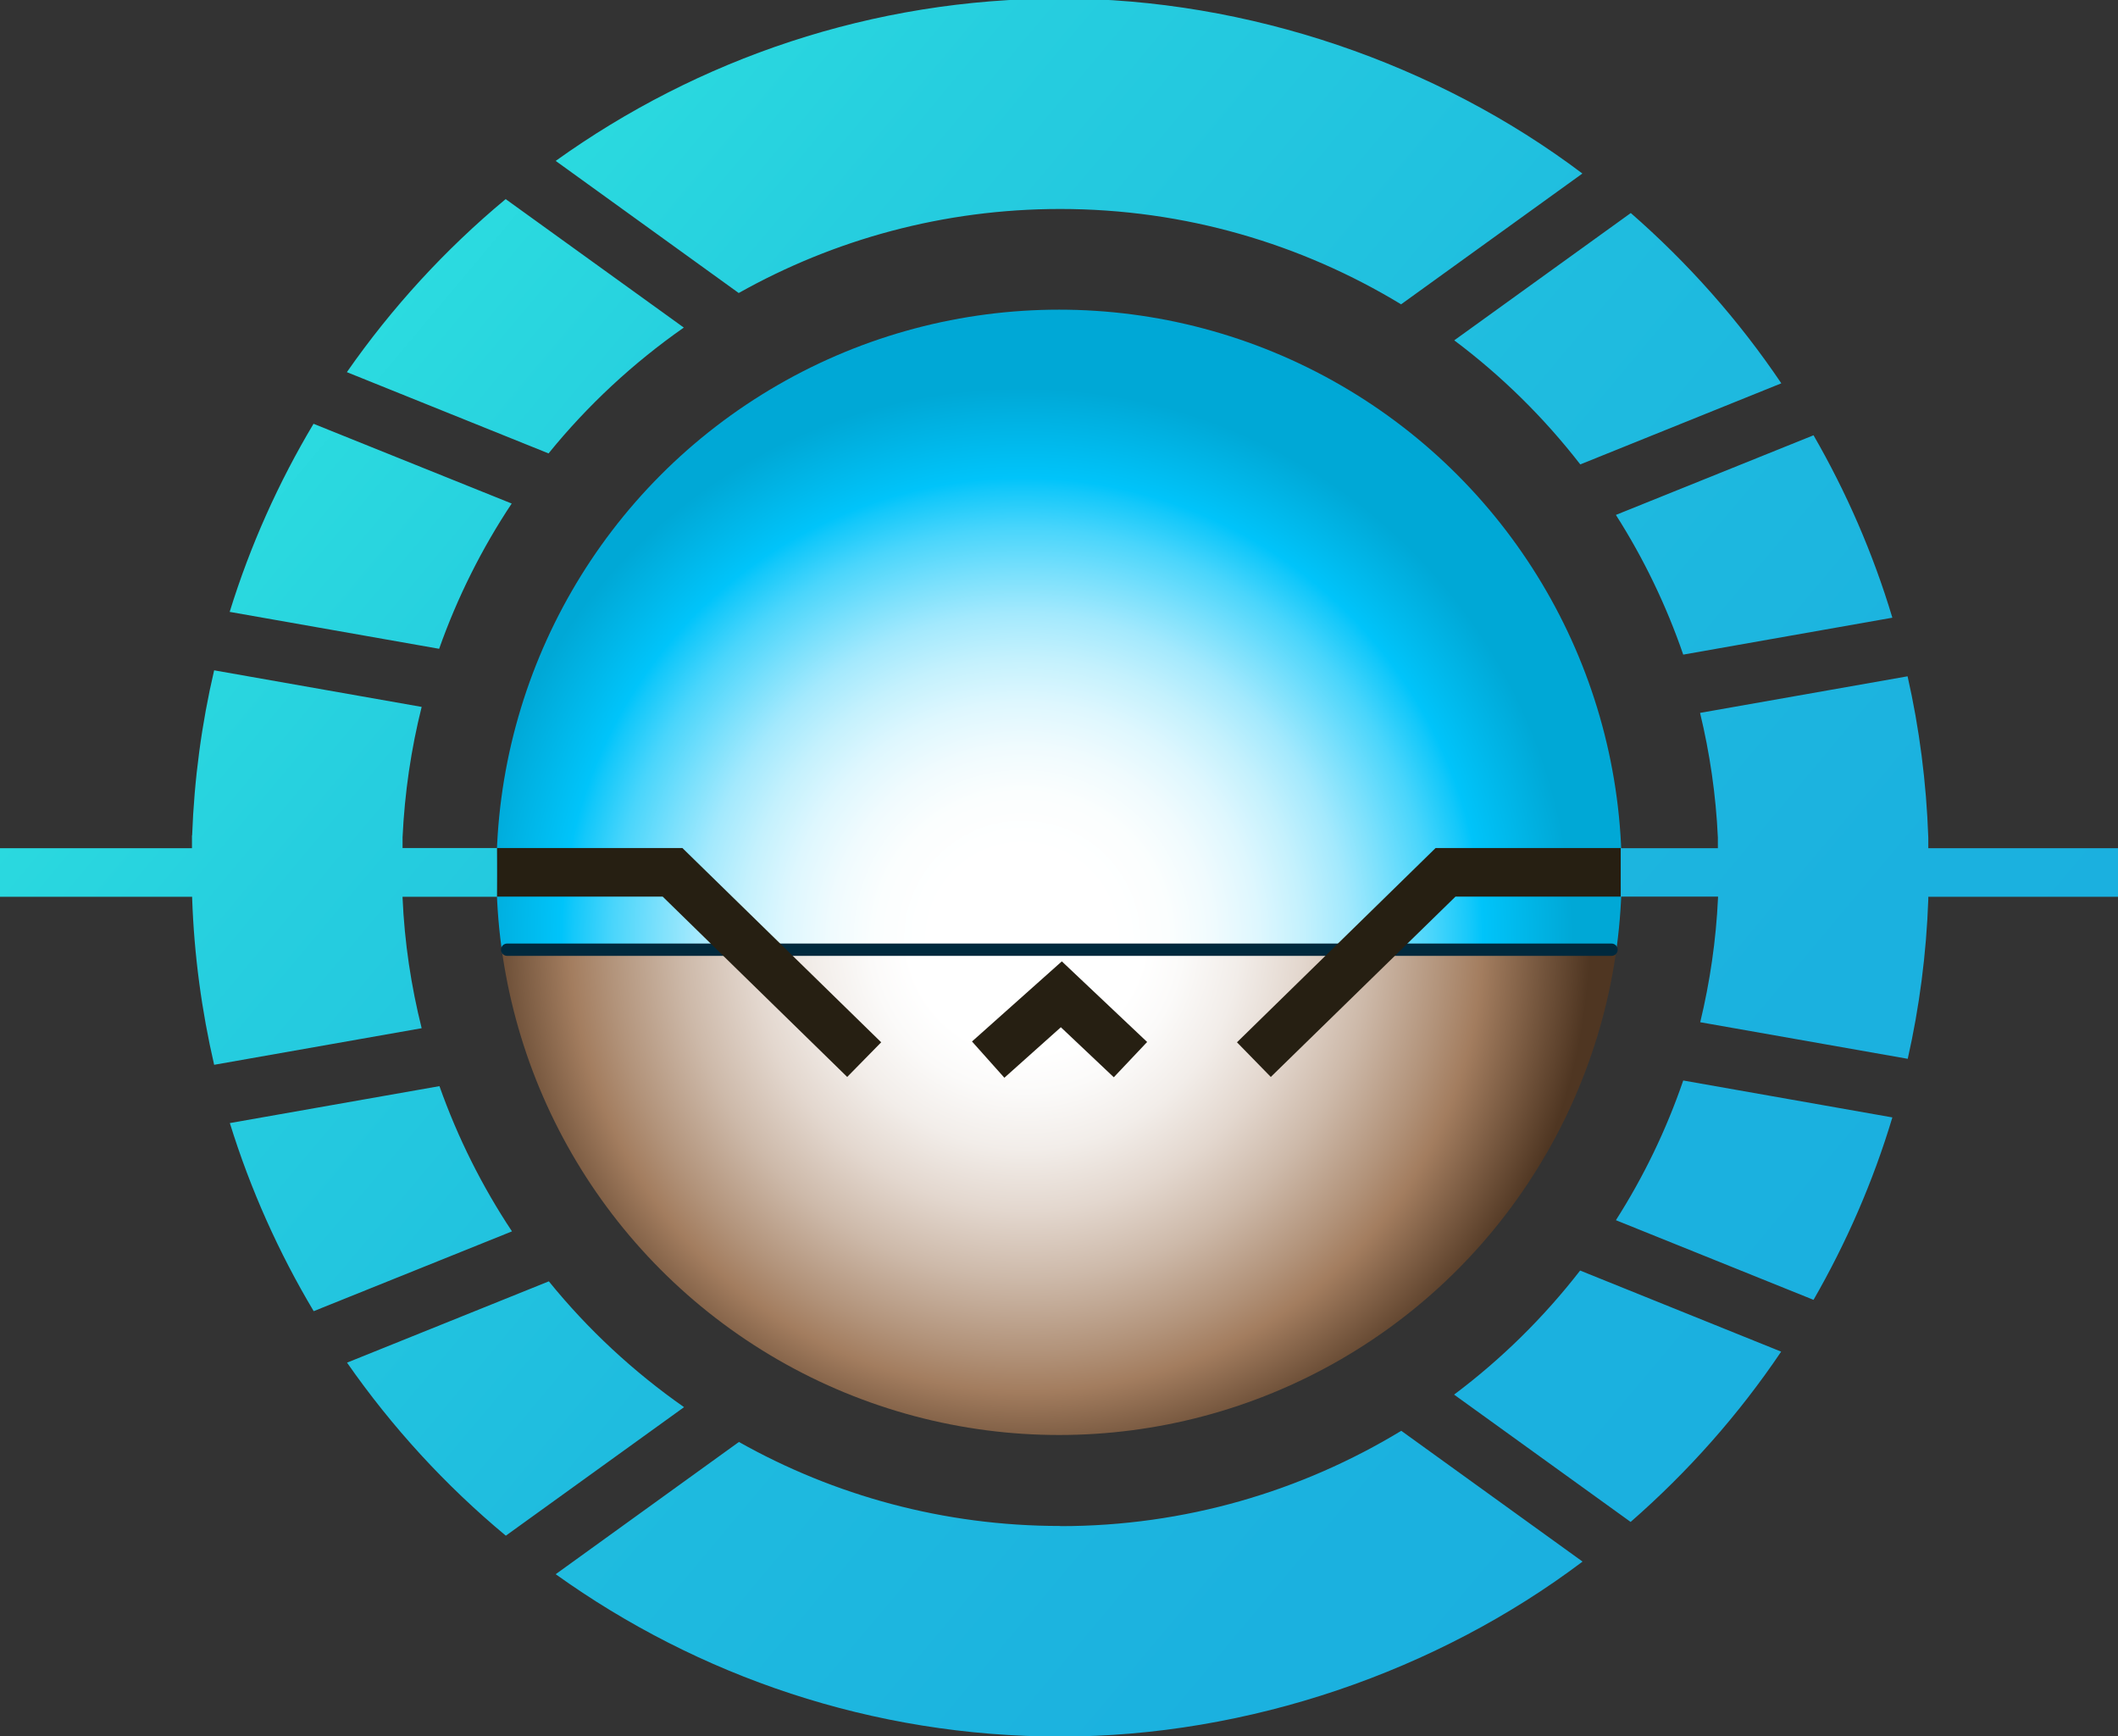
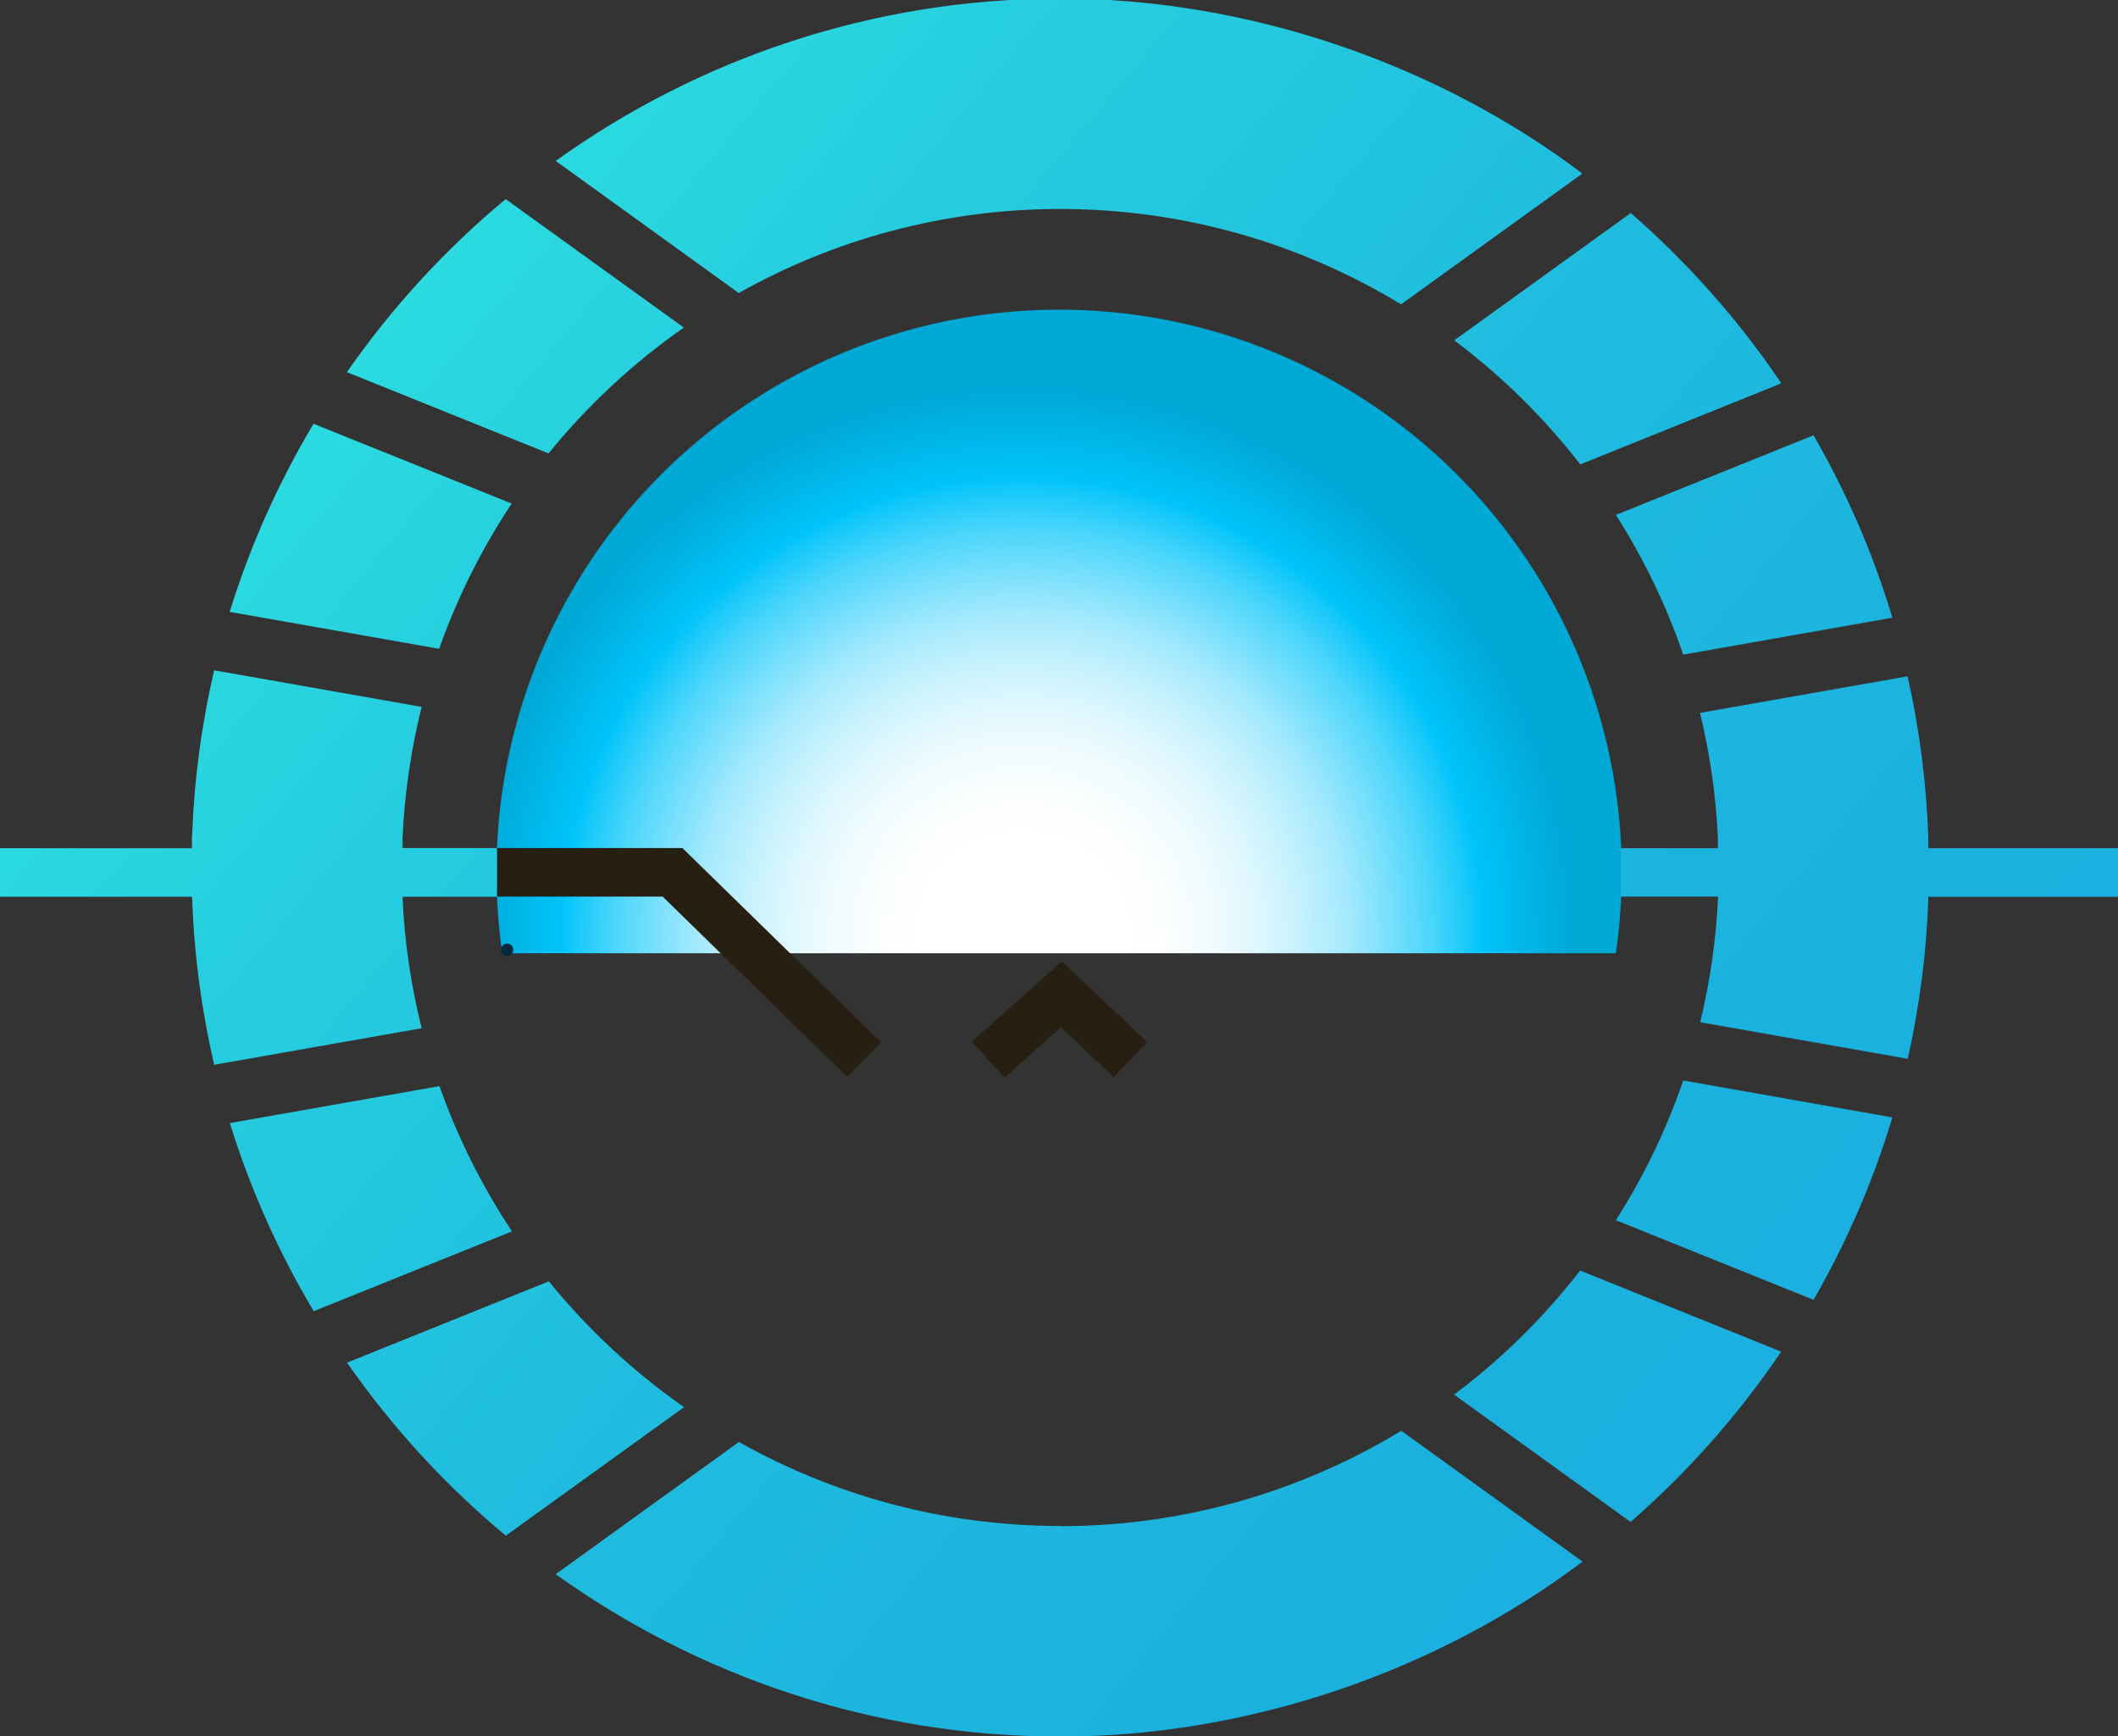
<svg xmlns="http://www.w3.org/2000/svg" id="Gucaga_Blue_2" width="130.85" height="107.27" viewBox="0 0 130.85 107.27">
  <rect x="0" y="0" width="130.85" height="107.27" fill="#333333" stroke="none" />
  <defs>
    <style>.cls-1{fill:none;}.cls-2{fill:url(#linear-gradient);}.cls-3{clip-path:url(#clippath);}.cls-4{fill:#00293d;}.cls-5{fill:#261f12;}.cls-6{clip-path:url(#clippath-1);}.cls-7{fill:url(#radial-gradient-2);}.cls-8{fill:url(#radial-gradient);}</style>
    <clipPath id="clippath">
      <circle class="cls-1" cx="65.43" cy="53.89" r="34.76" />
    </clipPath>
    <radialGradient id="radial-gradient" cx="568.56" cy="-1006.89" fx="568.56" fy="-1006.89" r="23.53" gradientTransform="translate(-778.06 1547.94) scale(1.48)" gradientUnits="userSpaceOnUse">
      <stop offset=".21" stop-color="#fff" />
      <stop offset=".28" stop-color="#fbfaf9" />
      <stop offset=".38" stop-color="#f2ede9" />
      <stop offset=".49" stop-color="#e3d7ce" />
      <stop offset=".61" stop-color="#cdb9a9" />
      <stop offset=".74" stop-color="#b2937a" />
      <stop offset=".81" stop-color="#a37d5f" />
      <stop offset="1" stop-color="#4f3622" />
    </radialGradient>
    <radialGradient id="radial-gradient-2" cx="568.39" cy="-1006.73" fx="568.39" fy="-1006.73" r="23.46" gradientTransform="translate(-778.06 1547.94) scale(1.48)" gradientUnits="userSpaceOnUse">
      <stop offset=".16" stop-color="#fff" />
      <stop offset=".26" stop-color="#fbfefe" />
      <stop offset=".34" stop-color="#f0fbfe" />
      <stop offset=".42" stop-color="#def7fe" />
      <stop offset=".5" stop-color="#c4f1fd" />
      <stop offset=".58" stop-color="#a3e9fd" />
      <stop offset=".65" stop-color="#7ae0fc" />
      <stop offset=".73" stop-color="#49d5fb" />
      <stop offset=".8" stop-color="#13c8fa" />
      <stop offset=".82" stop-color="#00c4fa" />
      <stop offset=".98" stop-color="#00a8d6" />
    </radialGradient>
    <clipPath id="clippath-1">
      <path class="cls-1" d="m100.14,55.39h6v.06c-.12,2.64-.5,5.21-1.1,7.7l12.82,2.26c.72-3.19,1.15-6.48,1.27-9.85h0v-.16h11.72v-3h-11.72v-.66c-.12-3.41-.55-6.74-1.28-9.96l-12.82,2.26c.6,2.49.98,5.06,1.1,7.7v.66h-6v3ZM42.25,20.24l-11.01-7.94c-3.73,3.1-7.03,6.7-9.81,10.69l12.46,5.02c2.4-2.96,5.22-5.58,8.35-7.77Zm47.6.78l10.9-7.86c3.54,3.09,6.67,6.62,9.3,10.52l-12.42,5.01c-2.24-2.89-4.86-5.47-7.78-7.66Zm14.14,19.42l12.92-2.28c-1.19-3.97-2.84-7.75-4.87-11.27l-12.21,4.92c1.71,2.68,3.11,5.58,4.16,8.63Zm-73.29,11.95h-5.83v-.66h0c.13-2.77.53-5.46,1.18-8.06l-12.82-2.26c-.77,3.29-1.23,6.7-1.36,10.2h-.01v.79H0v3h11.87v.06h0c.12,3.54.59,6.99,1.36,10.32l12.82-2.26c-.65-2.6-1.06-5.29-1.18-8.06h0v-.06h5.83v-3Zm-3.56,14.71l-12.94,2.28c1.27,4.1,3.02,8,5.18,11.62l12.25-4.93c-1.84-2.77-3.35-5.78-4.48-8.97Zm18.51-48.99l-11.32-8.17C43.12,3.64,53.88-.09,65.5-.09s23.27,4.03,32.26,10.81l-11.2,8.08c-6.15-3.73-13.36-5.89-21.06-5.89-7.21,0-13.98,1.89-19.86,5.19Zm54.18,57.27l12.21,4.92c2.03-3.53,3.68-7.3,4.87-11.27l-12.92-2.28c-1.05,3.06-2.45,5.95-4.16,8.63Zm-34.33,18.89c-7.21,0-13.98-1.89-19.85-5.19l-11.32,8.17c8.8,6.3,19.56,10.03,31.18,10.03s23.27-4.03,32.26-10.81l-11.2-8.08c-6.15,3.73-13.36,5.89-21.06,5.89ZM31.62,31.11l-12.25-4.93c-2.16,3.62-3.91,7.51-5.18,11.62l12.94,2.28c1.13-3.19,2.64-6.2,4.48-8.97Zm58.22,55.05l10.9,7.86c3.54-3.09,6.67-6.62,9.3-10.52l-12.42-5.01c-2.24,2.89-4.86,5.47-7.78,7.66Zm-55.94-7l-12.46,5.02c2.78,3.99,6.08,7.59,9.81,10.69l11.01-7.94c-3.13-2.19-5.95-4.81-8.35-7.77Z" />
    </clipPath>
    <linearGradient id="linear-gradient" x1=".6" y1="-.8" x2="130.25" y2="107.98" gradientUnits="userSpaceOnUse">
      <stop offset=".1" stop-color="#2fe5e0" />
      <stop offset=".29" stop-color="#26cedf" />
      <stop offset=".51" stop-color="#1fbcdf" />
      <stop offset=".74" stop-color="#1bb1df" />
      <stop offset="1" stop-color="#1aaedf" />
    </linearGradient>
  </defs>
  <g id="Layer_51_copy">
    <g id="Background">
      <g class="cls-3">
-         <rect class="cls-8" x="15.73" y="58.89" width="98.61" height="47.71" />
        <rect class="cls-7" x="15.73" y="11.18" width="98.61" height="47.71" />
      </g>
    </g>
    <g id="Horz">
-       <path class="cls-4" d="m99.56,59.05H31.33c-.21,0-.38-.17-.38-.38s.17-.38.38-.38h68.23c.21,0,.38.17.38.38s-.17.38-.38.38Z" />
+       <path class="cls-4" d="m99.56,59.05H31.33c-.21,0-.38-.17-.38-.38s.17-.38.38-.38c.21,0,.38.17.38.38s-.17.38-.38.38Z" />
    </g>
    <g id="W">
-       <polygon class="cls-5" points="100.14 52.39 88.69 52.39 76.42 64.39 78.51 66.53 89.92 55.39 100.15 55.39 100.14 52.39" />
      <polyline class="cls-5" points="30.7 55.39 40.94 55.39 52.34 66.53 54.44 64.39 42.16 52.39 30.7 52.39" />
      <polygon class="cls-5" points="62.05 66.58 65.54 63.46 68.81 66.55 70.87 64.37 65.6 59.39 60.05 64.34 62.05 66.58" />
    </g>
    <g class="cls-6">
      <rect class="cls-2" y="-.09" width="130.85" height="107.35" />
    </g>
  </g>
</svg>